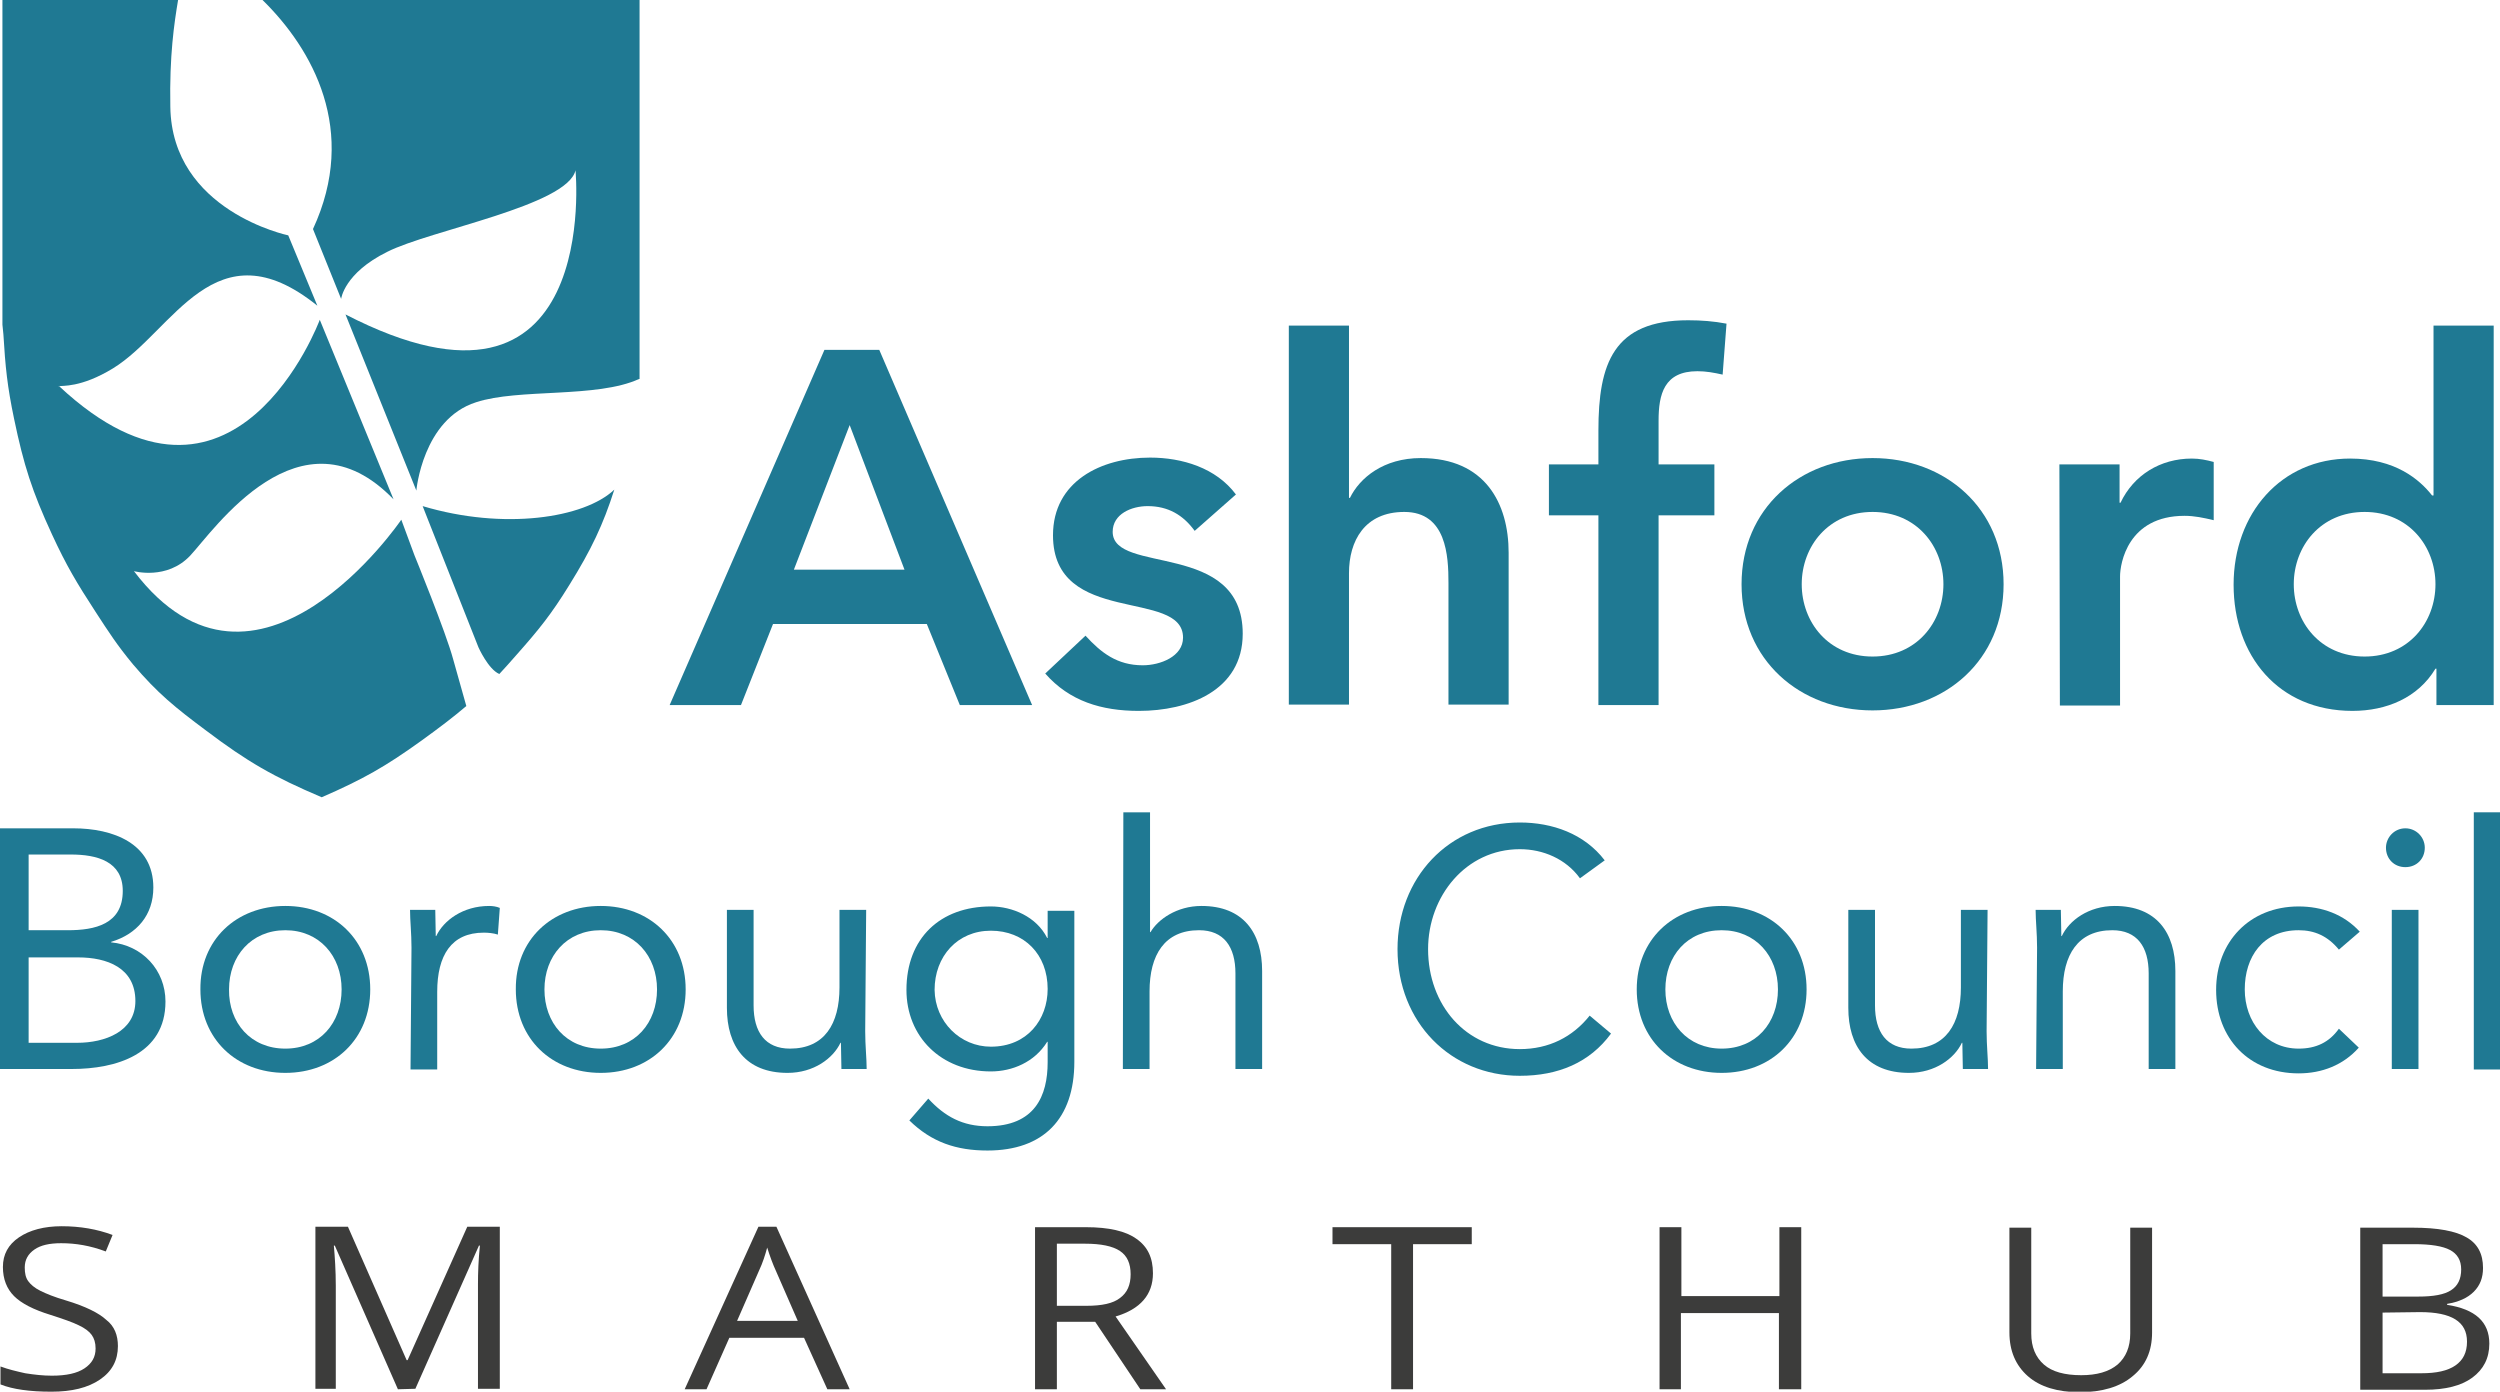
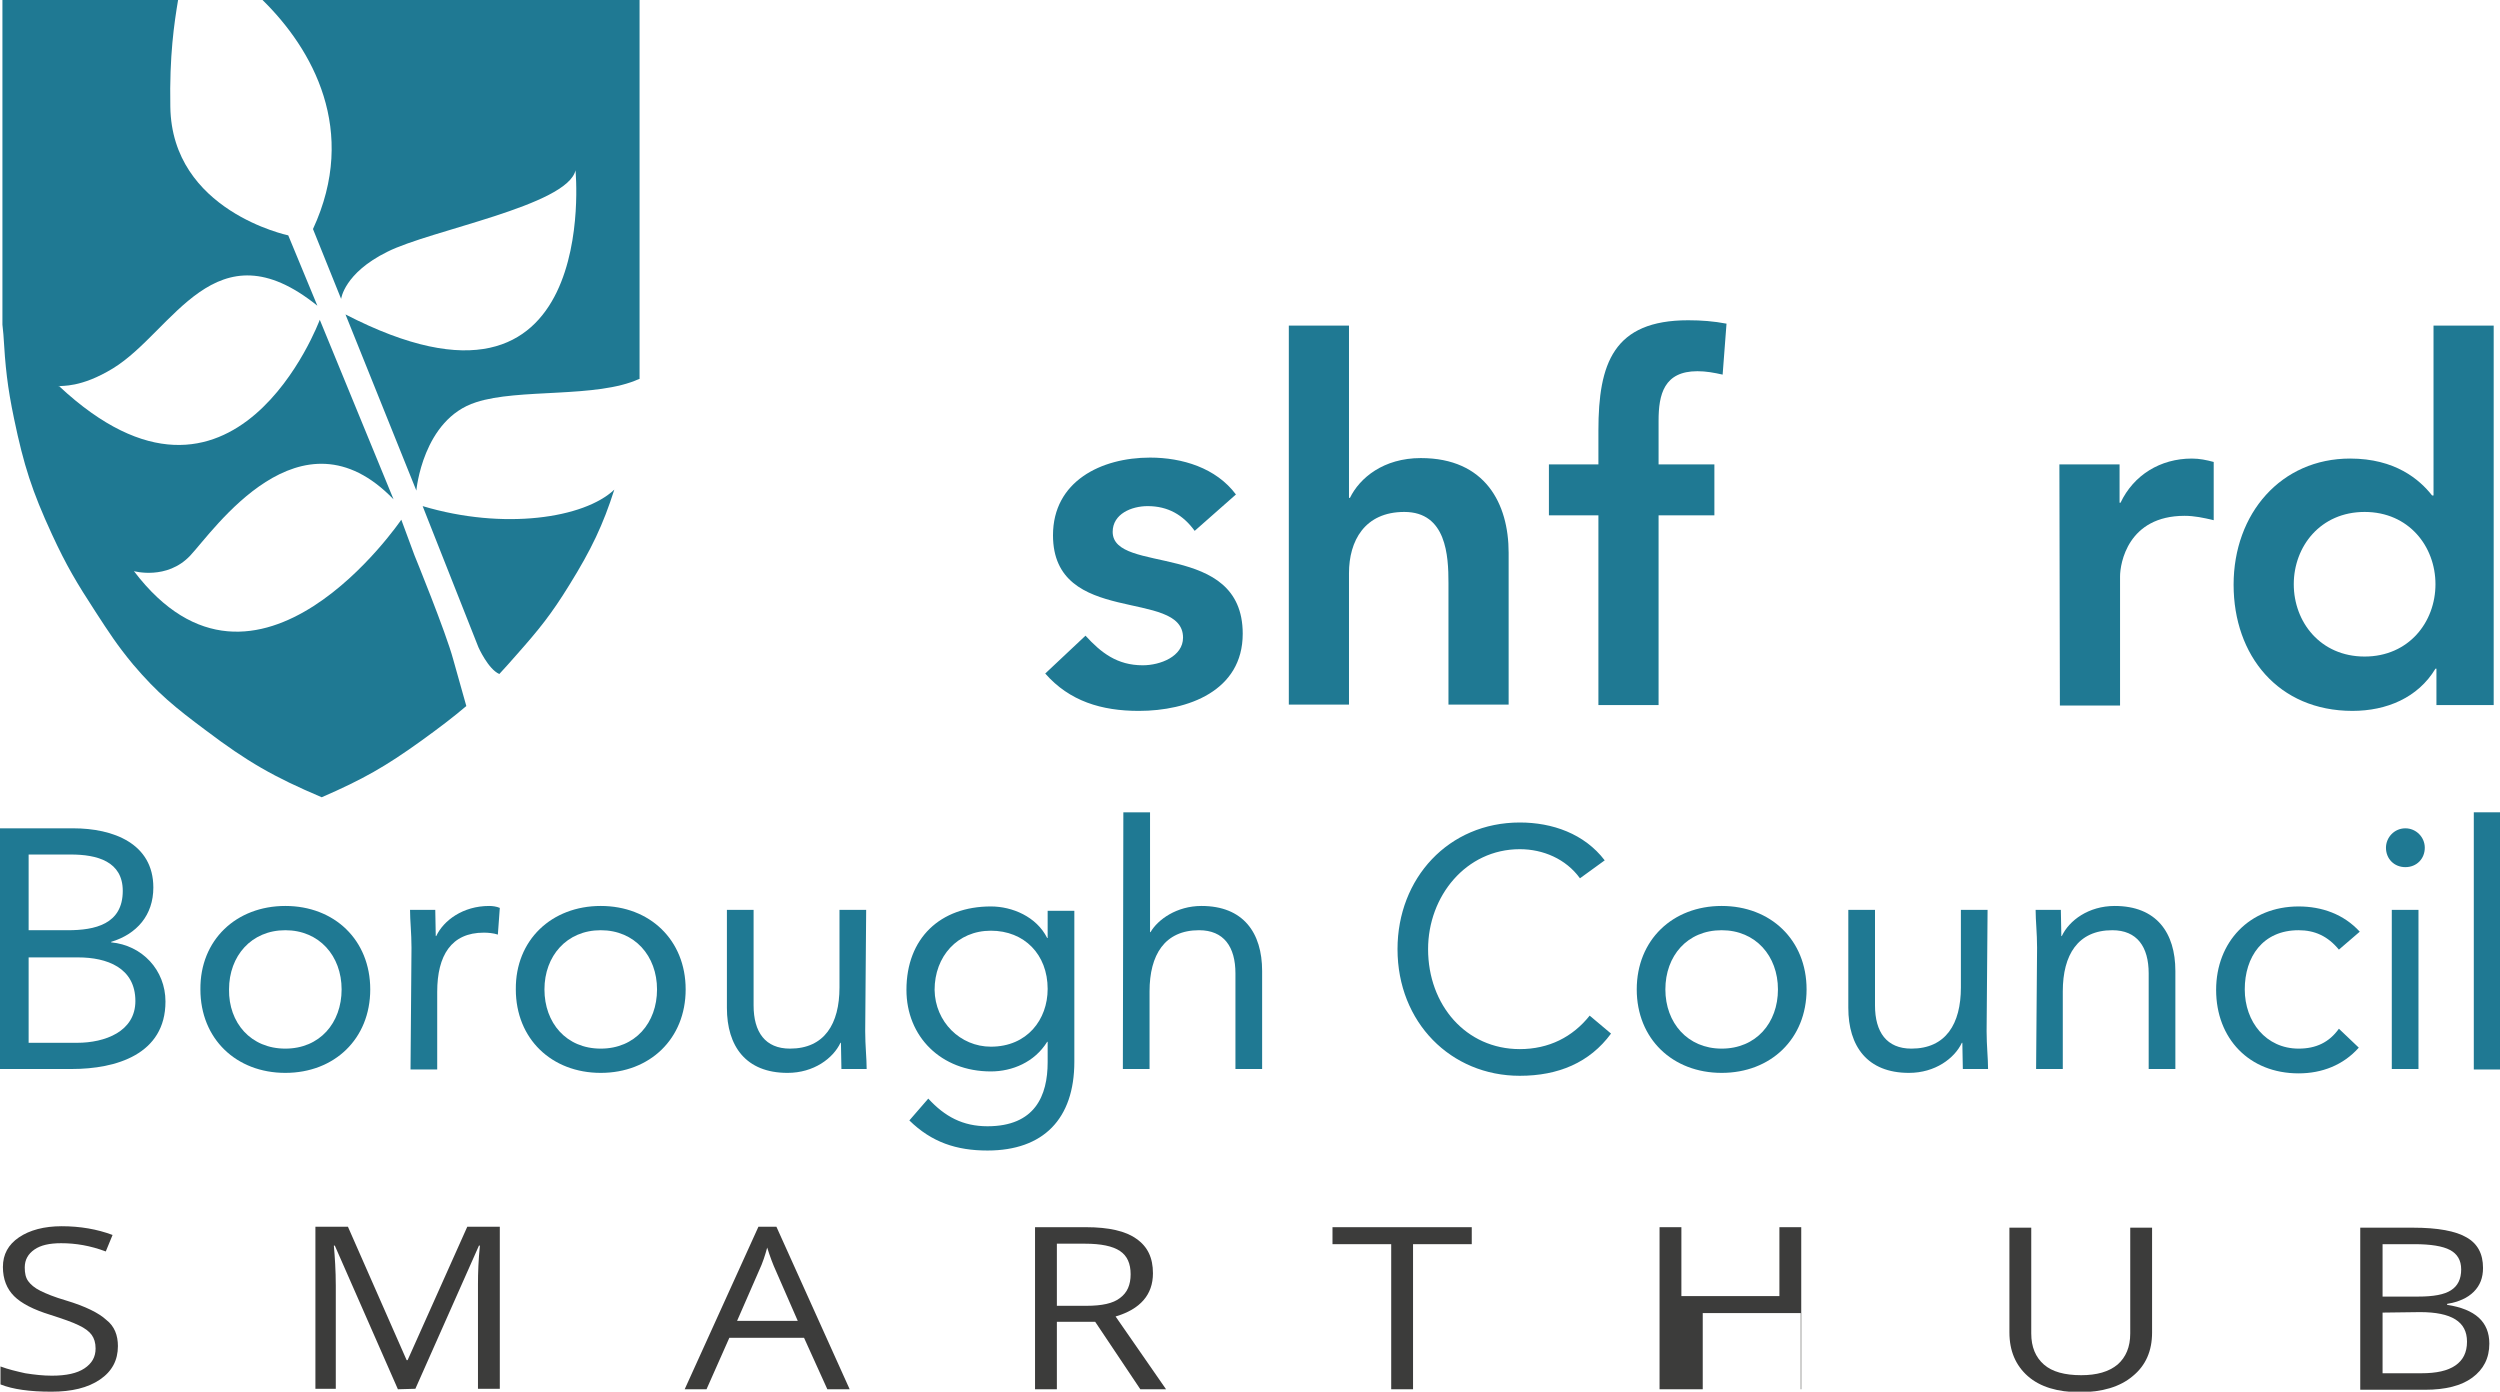
<svg xmlns="http://www.w3.org/2000/svg" version="1.1" id="Layer_1" x="0px" y="0px" width="515.2px" height="286.8px" viewBox="0 0 515.2 286.8" style="enable-background:new 0 0 515.2 286.8;" xml:space="preserve">
  <style type="text/css">
	.st0{fill:#1F7993;}
	.st1{fill:#3C3C3B;}
</style>
  <g>
    <g>
-       <path class="st0" d="M169.9,72.1h11.3l31.5,73.2h-14.9l-6.8-16.7h-31.7l-6.6,16.7H138L169.9,72.1z M186.4,117.4l-11.3-29.8    l-11.5,29.8H186.4z" />
      <path class="st0" d="M246.2,109.4c-2.4-3.3-5.5-5.1-9.7-5.1c-3.3,0-7.2,1.6-7.2,5.3c0,8.9,26.8,1.7,26.8,21    c0,11.8-11.3,15.9-21.4,15.9c-7.7,0-14.3-2-19.3-7.7l8.3-7.8c3.2,3.5,6.5,6.1,11.8,6.1c3.6,0,8.3-1.8,8.3-5.7    c0-10.2-26.8-2.2-26.8-21.1c0-11.1,9.9-16,20-16c6.6,0,13.6,2.1,17.7,7.6L246.2,109.4z" />
      <path class="st0" d="M278,102.6h0.2c2-4.1,6.9-8.2,14.6-8.2c13.3,0,18.1,9.4,18.1,19.5v31.3h-12.4v-25.1c0-5.5-0.4-14.6-9.1-14.6    c-8.2,0-11.4,6-11.4,12.6v27.1h-12.4V67.1H278L278,102.6L278,102.6z" />
      <path class="st0" d="M329.4,106.2h-10.2V95.7h10.2v-7c0-13.8,3.1-22.7,18.5-22.7c2.7,0,5.3,0.2,7.9,0.7l-0.8,10.5    c-1.8-0.4-3.4-0.7-5.2-0.7c-6.9,0-8,4.8-8,10.2v9h11.5v10.5h-11.5v39.1h-12.4V106.2z" />
-       <path class="st0" d="M385.9,94.4c15,0,27,10.4,27,26s-12,26-27,26c-15,0-27-10.4-27-26S370.9,94.4,385.9,94.4z M385.9,135.3    c9.1,0,14.6-7.1,14.6-14.9s-5.5-14.9-14.6-14.9c-9.1,0-14.6,7.1-14.6,14.9C371.3,128.2,376.8,135.3,385.9,135.3z" />
      <path class="st0" d="M424.4,95.7h12.4v7.9h0.2c2.7-5.7,8.2-9.1,14.7-9.1c1.6,0,3,0.3,4.5,0.7v12c-2.1-0.5-4-0.9-6-0.9    c-11.7,0-13.3,9.8-13.3,12.5v26.6h-12.4L424.4,95.7L424.4,95.7z" />
      <path class="st0" d="M502.1,137.8h-0.2c-3.6,6-10.1,8.7-17.1,8.7c-15.3,0-24.5-11.4-24.5-26c0-14.7,9.8-26,24-26    c9.3,0,14.3,4.3,16.9,7.6h0.3V67.1h12.4v78.2h-11.8L502.1,137.8L502.1,137.8z M487.3,135.3c9.1,0,14.6-7.1,14.6-14.9    s-5.5-14.9-14.6-14.9c-9.1,0-14.6,7.1-14.6,14.9C472.7,128.2,478.2,135.3,487.3,135.3z" />
      <path class="st0" d="M0,170.7h15.1c8.2,0,16.5,3.1,16.5,12.2c0,5.7-3.4,9.6-8.7,11.2v0.1c6.4,0.6,11.2,5.7,11.2,12.2    c0,10.9-10.2,13.9-19.3,13.9H0C0,220.3,0,170.7,0,170.7z M5.9,191.7H14c5.5,0,11.3-1.2,11.3-8.1c0-6.1-5.3-7.5-10.7-7.5H5.9    L5.9,191.7L5.9,191.7z M5.9,214.9h10c5.7,0,12-2.3,12-8.6c0-6.9-5.9-9-11.8-9H5.9V214.9z" />
      <path class="st0" d="M58.8,186.7c10.1,0,17.5,7,17.5,17.2c0,10.2-7.4,17.2-17.5,17.2s-17.5-7-17.5-17.2    C41.2,193.7,48.7,186.7,58.8,186.7z M58.8,216.1c7.1,0,11.6-5.3,11.6-12.2s-4.6-12.2-11.6-12.2s-11.6,5.3-11.6,12.2    C47.1,210.8,51.7,216.1,58.8,216.1z" />
      <path class="st0" d="M84.8,195.3c0-3-0.3-5.6-0.3-7.8h5.2c0,1.8,0.1,3.6,0.1,5.4h0.1c1.5-3.2,5.5-6.2,10.9-6.2    c0.7,0,1.5,0.1,2.2,0.4l-0.4,5.5c-0.9-0.3-2-0.4-2.9-0.4c-6.7,0-9.6,4.7-9.6,12.2v16h-5.5L84.8,195.3L84.8,195.3z" />
      <path class="st0" d="M123.8,186.7c10.1,0,17.5,7,17.5,17.2c0,10.2-7.4,17.2-17.5,17.2s-17.5-7-17.5-17.2    C106.2,193.7,113.7,186.7,123.8,186.7z M123.8,216.1c7.1,0,11.6-5.3,11.6-12.2s-4.6-12.2-11.6-12.2s-11.6,5.3-11.6,12.2    S116.7,216.1,123.8,216.1z" />
      <path class="st0" d="M178.3,212.5c0,3,0.3,5.6,0.3,7.8h-5.2c0-1.8-0.1-3.6-0.1-5.4h-0.1c-1.5,3.2-5.5,6.2-10.9,6.2    c-8.6,0-12.5-5.5-12.5-13.4v-20.2h5.5v19.7c0,5.5,2.4,8.9,7.5,8.9c7.1,0,10.2-5.1,10.2-12.6v-16h5.5L178.3,212.5L178.3,212.5z" />
      <path class="st0" d="M221.4,218.8c0,11.8-6.4,18.3-17.9,18.3c-6.4,0-11.5-1.7-16.1-6.2l3.9-4.5c3.4,3.7,7.1,5.7,12.2,5.7    c9.8,0,12.4-6.3,12.4-13.2v-4.2h-0.1c-2.6,4.2-7.2,6.1-11.6,6.1c-10.3,0-17.4-7.2-17.4-16.8c0-10.7,7-17.2,17.4-17.2    c4.4,0,9.4,2.1,11.6,6.5h0.1v-5.6h5.5L221.4,218.8L221.4,218.8z M204.2,215.7c7.5,0,11.7-5.6,11.7-11.9c0-7.1-4.8-12-11.7-12    c-6.9,0-11.6,5.3-11.6,12.2C192.7,210.6,197.9,215.7,204.2,215.7z" />
      <path class="st0" d="M231.5,167.4h5.5v24.7h0.1c1.5-2.6,5.4-5.4,10.5-5.4c8.6,0,12.5,5.5,12.5,13.4v20.2h-5.5v-19.7    c0-5.5-2.4-8.9-7.5-8.9c-7.1,0-10.2,5.1-10.2,12.6v16h-5.5L231.5,167.4L231.5,167.4z" />
      <path class="st0" d="M325.6,181c-2.9-4-7.6-6-12.4-6c-11.1,0-18.9,9.7-18.9,20.6c0,11.5,7.8,20.6,18.9,20.6c6,0,10.9-2.5,14.4-6.9    l4.4,3.7c-4.4,6-10.9,8.7-18.8,8.7c-14.2,0-25.2-11-25.2-26.1c0-14.6,10.5-26.1,25.2-26.1c6.7,0,13.3,2.3,17.5,7.8L325.6,181z" />
      <path class="st0" d="M354.8,186.7c10.1,0,17.5,7,17.5,17.2c0,10.2-7.4,17.2-17.5,17.2c-10.1,0-17.5-7-17.5-17.2    C337.3,193.7,344.7,186.7,354.8,186.7z M354.8,216.1c7.1,0,11.6-5.3,11.6-12.2s-4.6-12.2-11.6-12.2c-7.1,0-11.6,5.3-11.6,12.2    S347.8,216.1,354.8,216.1z" />
      <path class="st0" d="M409.4,212.5c0,3,0.3,5.6,0.3,7.8h-5.2c0-1.8-0.1-3.6-0.1-5.4h-0.1c-1.5,3.2-5.5,6.2-10.9,6.2    c-8.6,0-12.5-5.5-12.5-13.4v-20.2h5.5v19.7c0,5.5,2.4,8.9,7.5,8.9c7.1,0,10.2-5.1,10.2-12.6v-16h5.5L409.4,212.5L409.4,212.5z" />
      <path class="st0" d="M419.8,195.3c0-3-0.3-5.6-0.3-7.8h5.2c0,1.8,0.1,3.6,0.1,5.4h0.1c1.5-3.2,5.5-6.2,10.9-6.2    c8.6,0,12.5,5.5,12.5,13.4v20.2h-5.5v-19.7c0-5.5-2.4-8.9-7.5-8.9c-7.1,0-10.2,5.1-10.2,12.6v16h-5.5L419.8,195.3L419.8,195.3z" />
      <path class="st0" d="M482,195.7c-2.3-2.8-5-4-8.3-4c-7.4,0-11.1,5.5-11.1,12.2s4.4,12.2,11.1,12.2c3.6,0,6.3-1.3,8.3-4.1l4.1,3.9    c-3.2,3.6-7.6,5.3-12.4,5.3c-10.2,0-17-7.2-17-17.2c0-9.9,6.9-17.2,17-17.2c4.8,0,9.3,1.6,12.6,5.2L482,195.7z" />
      <path class="st0" d="M495.7,170.7c2.2,0,4,1.8,4,4c0,2.3-1.7,4-4,4c-2.3,0-4-1.7-4-4C491.7,172.6,493.4,170.7,495.7,170.7z     M492.9,187.5h5.5v32.8h-5.5V187.5z" />
      <path class="st0" d="M509.8,167.4h5.5v53h-5.5V167.4z" />
    </g>
    <g>
      <path class="st0" d="M131.8,76.1V3.5V0H54.1c10.3,10.1,19.8,26.9,10.4,47.2l5.8,14.4c0,0,0.6-5.3,9.5-9.7    c8.9-4.5,37.1-9.5,38.8-16.8c0,0,5.5,57-47.4,29.7l14.6,36.3c0,0,1.3-14.7,12.3-18.2c8.8-2.9,24.9-0.8,33.6-4.8c0,0,0,0,0,0h0.1    v-0.7c0,0,0,0,0,0L131.8,76.1z" />
      <path class="st0" d="M85.4,114.4l-2.7-7.3c0,0-29.8,43.9-55.1,10.6c0,0,6.8,1.9,11.6-3.2c4.8-5.1,22.7-31.5,41.9-11.6l-15.2-37    c0,0-17.6,47.4-53.7,13.7c-0.3,0.1,0-0.1,0-0.1c0,0,0,0,0,0.1c0.5-0.2,4.4,0.4,11.1-3.7c12.4-7.6,21-29.9,42.1-12.9l-6-14.5    c0,0-24-5-24.3-26.5C34.9,11.4,35.9,4.8,36.7,0H7.3H0.5v65.8v1.1l0.2,2c0.4,6.7,0.8,10.7,2.2,17.4c2,9.6,3.7,14.9,7.8,23.8    c3,6.5,5.1,10,9,16c2.8,4.3,4.4,6.8,7.7,10.8c5.1,6,8.7,8.9,15,13.6c8.6,6.5,14,9.6,23.9,13.8c8.5-3.7,13.1-6.3,20.6-11.7    c3.6-2.6,6.5-4.8,9.2-7.1c-0.6-2.2-1.7-6-2.7-9.6C91.9,130.3,85.4,114.4,85.4,114.4z" />
      <path class="st0" d="M87.1,104.3l1.1,2.8l10.4,26.3c0,0,2,4.5,4.3,5.5c1.1-1.2,2.3-2.5,3.5-3.9c4.7-5.3,7.2-8.4,10.9-14.4    c4.6-7.4,7-12.5,9.3-19.7C120.4,106.8,103.8,109.3,87.1,104.3z" />
    </g>
    <g>
      <path class="st1" d="M24.3,277.4c0,2.9-1.2,5.2-3.7,6.9s-5.8,2.5-10,2.5c-4.5,0-8-0.5-10.5-1.5v-3.7c1.6,0.6,3.3,1,5.1,1.4    c1.9,0.3,3.7,0.5,5.5,0.5c3,0,5.2-0.5,6.7-1.5c1.5-1,2.3-2.3,2.3-4.1c0-1.2-0.3-2.1-0.8-2.8c-0.5-0.7-1.4-1.4-2.7-2    c-1.2-0.6-3.2-1.3-5.7-2.1c-3.6-1.1-6.1-2.4-7.6-3.9s-2.3-3.5-2.3-6c0-2.6,1.1-4.6,3.3-6.1c2.2-1.5,5.2-2.3,8.8-2.3    c3.8,0,7.3,0.6,10.5,1.8l-1.4,3.4c-3.2-1.2-6.2-1.7-9.2-1.7c-2.4,0-4.2,0.4-5.5,1.3c-1.3,0.9-2,2.1-2,3.7c0,1.2,0.2,2.1,0.7,2.8    c0.5,0.7,1.3,1.4,2.5,2c1.2,0.6,2.9,1.3,5.3,2c4,1.2,6.8,2.6,8.3,4C23.6,273.3,24.3,275.2,24.3,277.4z" />
      <path class="st1" d="M82,286.3l-13-29.6h-0.2c0.2,2.3,0.4,5.1,0.4,8.3v21.2H65v-33.4h6.7l12.1,27.5h0.2l12.3-27.5h6.7v33.4h-4.5    v-21.5c0-2.5,0.1-5.1,0.4-8h-0.2l-13.1,29.5L82,286.3L82,286.3z" />
      <path class="st1" d="M170.5,286.3l-4.8-10.6h-15.4l-4.7,10.6h-4.5l15.2-33.5h3.7l15.1,33.5H170.5z M164.4,272.2l-4.5-10.3    c-0.6-1.3-1.2-2.9-1.8-4.8c-0.4,1.5-0.9,3.1-1.7,4.8l-4.5,10.3H164.4z" />
      <path class="st1" d="M217.8,272.4v13.9h-4.5v-33.4h10.5c4.7,0,8.2,0.8,10.4,2.4c2.3,1.6,3.4,3.9,3.4,7.1c0,4.4-2.6,7.4-7.7,8.9    l10.4,15h-5.3l-9.3-13.9L217.8,272.4L217.8,272.4z M217.8,269.1h6.1c3.2,0,5.5-0.5,6.9-1.6c1.5-1.1,2.2-2.7,2.2-4.9    c0-2.2-0.7-3.8-2.2-4.8c-1.5-1-3.9-1.5-7.2-1.5h-5.8V269.1z" />
      <path class="st1" d="M291.2,286.3h-4.5v-29.9h-12.1v-3.5h28.7v3.5h-12.1L291.2,286.3L291.2,286.3z" />
-       <path class="st1" d="M371.1,286.3h-4.5v-15.7h-20.2v15.7H342v-33.4h4.5v14.2h20.2v-14.2h4.5V286.3z" />
+       <path class="st1" d="M371.1,286.3v-15.7h-20.2v15.7H342v-33.4h4.5v14.2h20.2v-14.2h4.5V286.3z" />
      <path class="st1" d="M443.5,253v21.6c0,3.8-1.3,6.8-4,9c-2.6,2.2-6.3,3.3-10.9,3.3c-4.6,0-8.2-1.1-10.7-3.3s-3.8-5.2-3.8-9V253    h4.5v21.8c0,2.8,0.9,4.9,2.6,6.4c1.7,1.5,4.3,2.2,7.7,2.2c3.2,0,5.7-0.7,7.5-2.2c1.7-1.5,2.6-3.6,2.6-6.4V253L443.5,253L443.5,253    z" />
      <path class="st1" d="M486.5,253h10.8c5.1,0,8.8,0.7,11,2c2.3,1.3,3.4,3.4,3.4,6.3c0,2-0.6,3.6-1.9,4.9c-1.3,1.3-3.1,2.1-5.5,2.5    v0.2c5.8,0.9,8.7,3.5,8.7,8c0,3-1.2,5.3-3.5,7c-2.3,1.7-5.6,2.5-9.7,2.5h-13.4V253z M491,267.2h7.3c3.2,0,5.4-0.4,6.8-1.3    c1.4-0.9,2.1-2.3,2.1-4.3c0-1.9-0.8-3.2-2.3-4c-1.5-0.8-4-1.2-7.3-1.2H491L491,267.2L491,267.2z M491,270.5V283h8    c3.1,0,5.4-0.5,7-1.6s2.4-2.7,2.4-4.9c0-2.1-0.8-3.6-2.4-4.6c-1.6-1-4-1.5-7.3-1.5L491,270.5L491,270.5z" />
    </g>
  </g>
</svg>